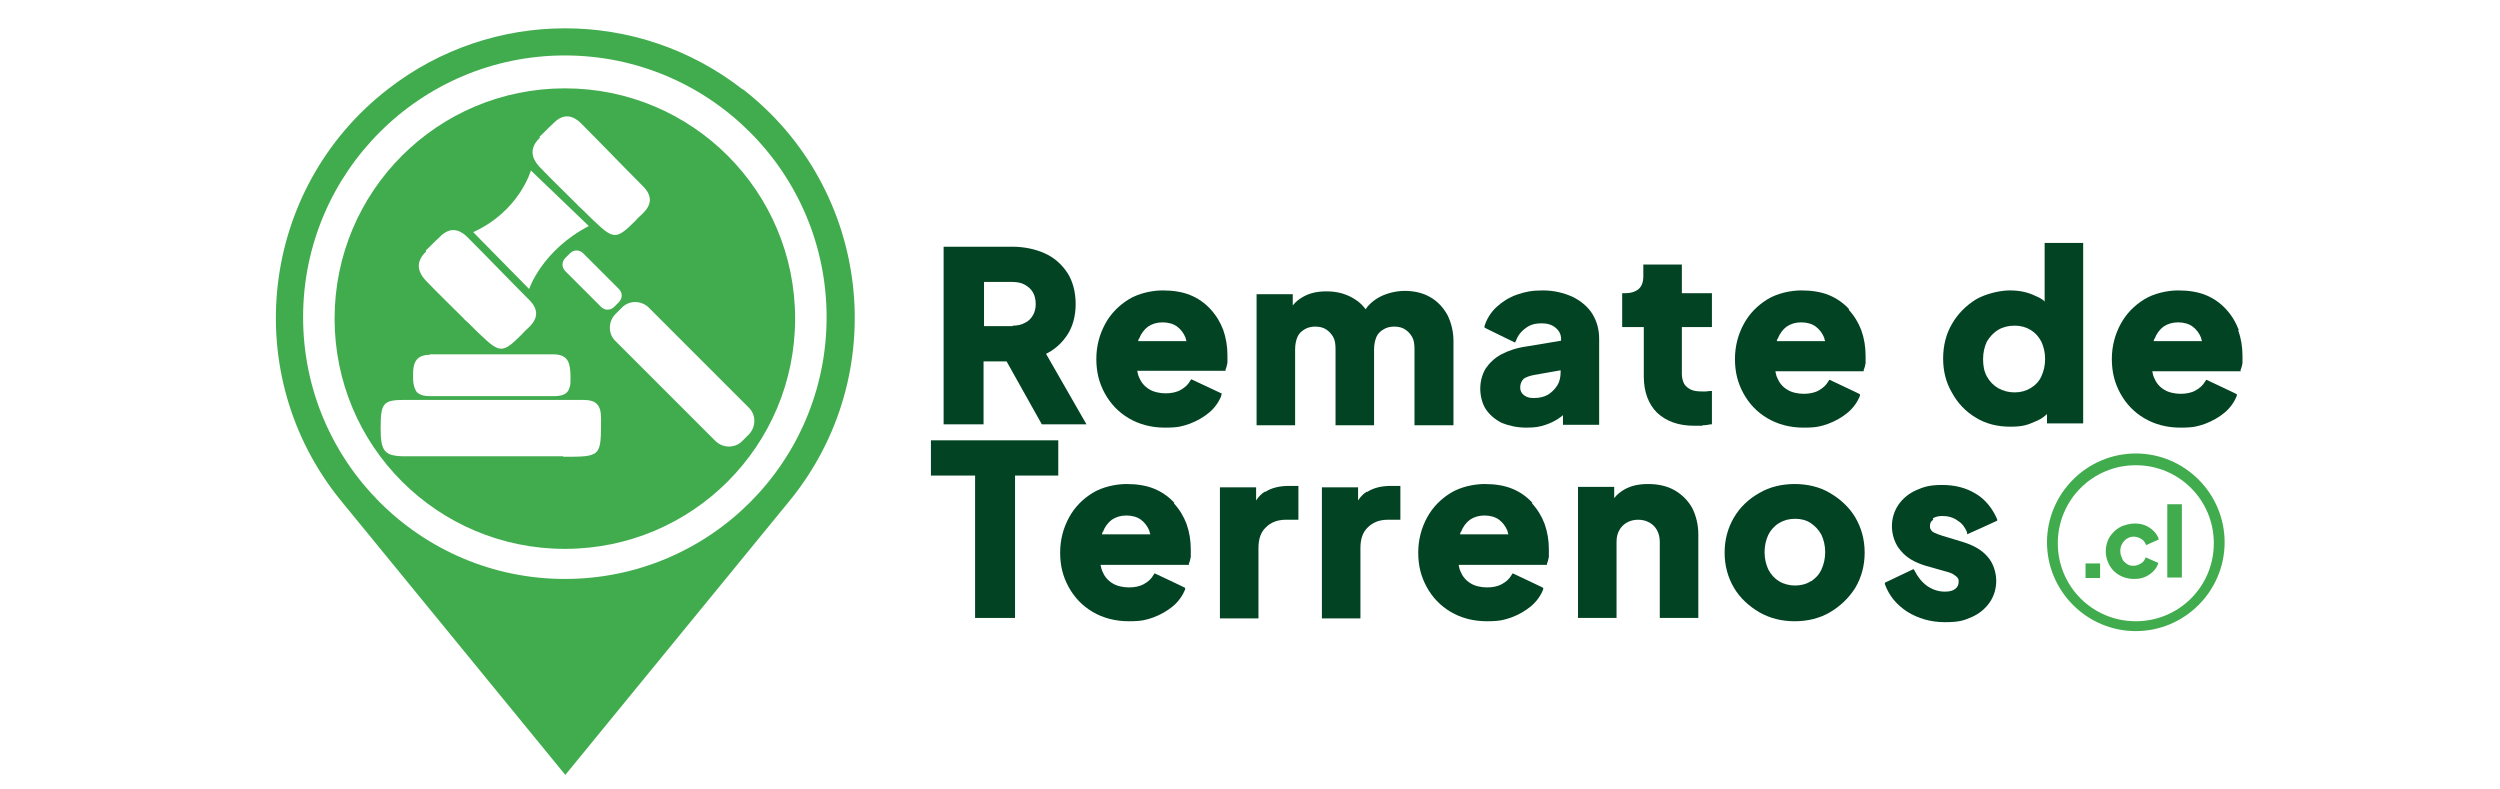
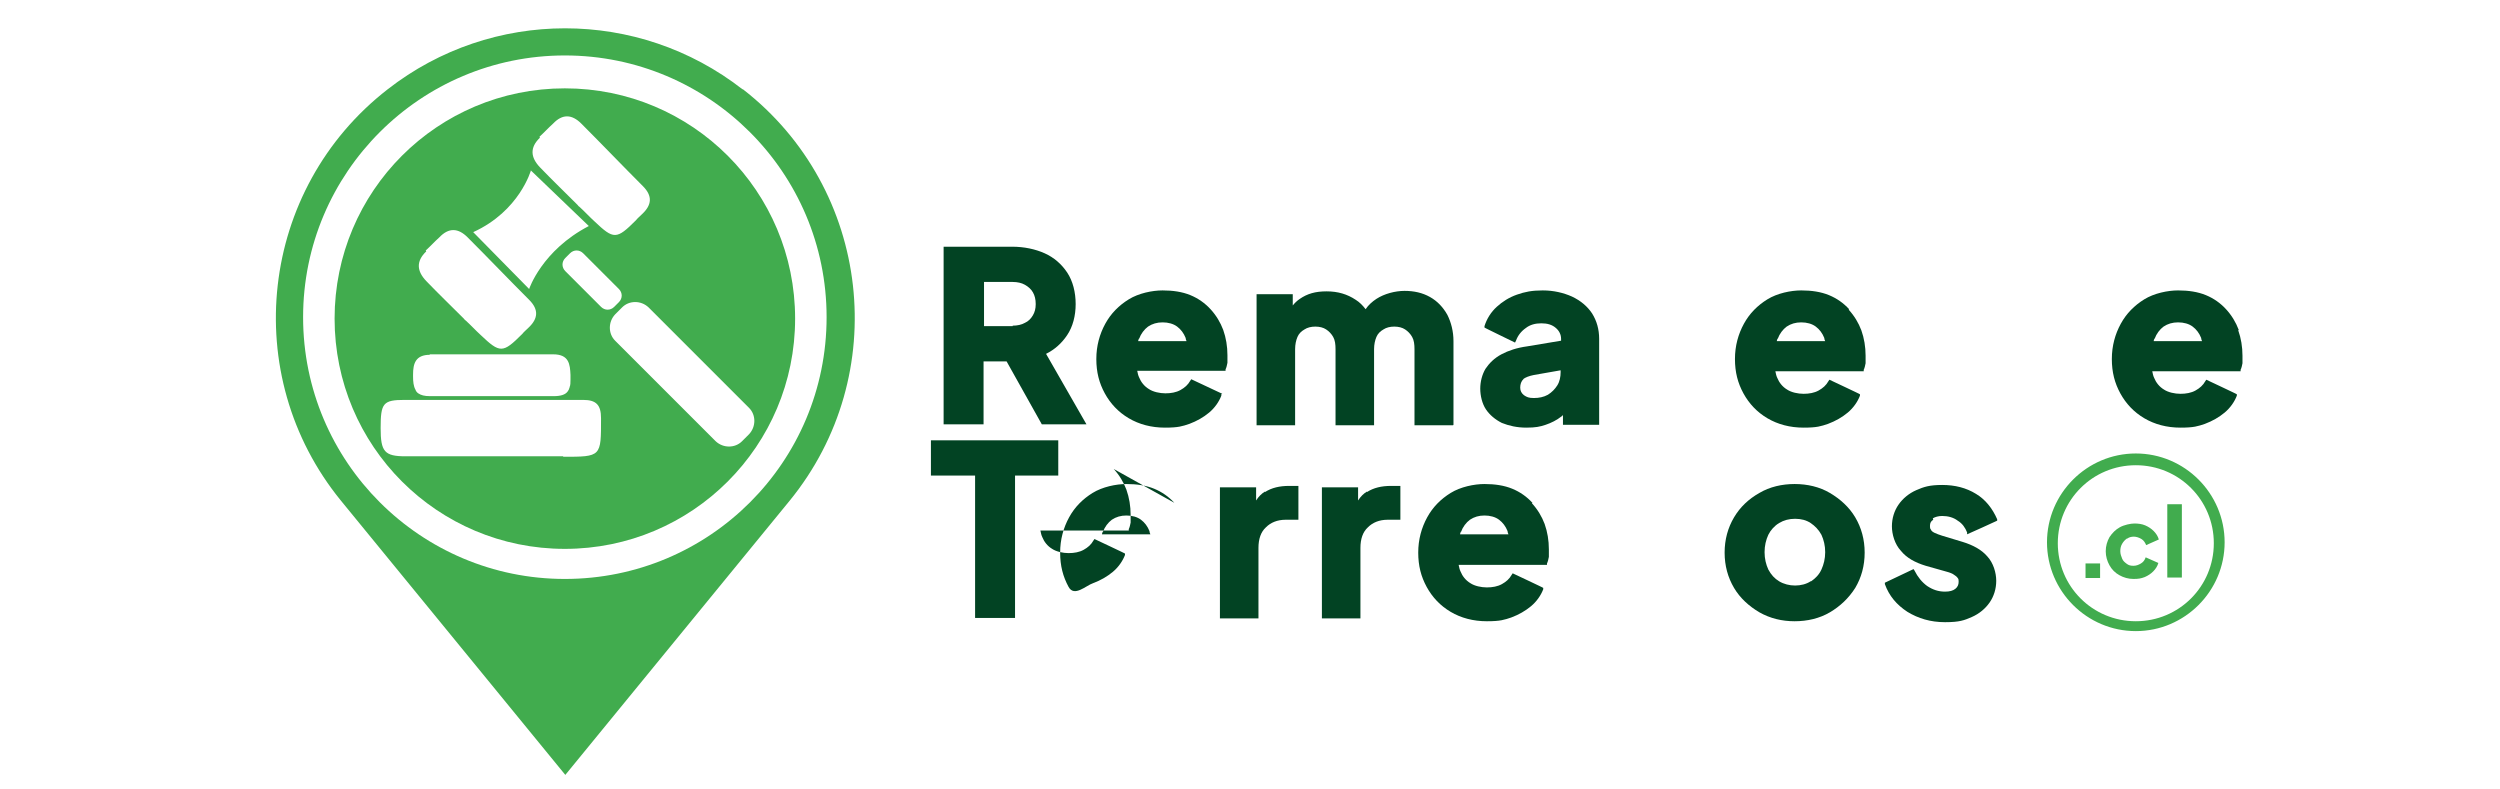
<svg xmlns="http://www.w3.org/2000/svg" version="1.1" viewBox="0 0 532 168">
  <defs>
    <style>
      .cls-1 {
        fill: #41ac4e;
      }

      .cls-2 {
        fill: #024323;
      }
    </style>
  </defs>
  <g>
    <g id="Capa_1">
      <g>
        <g>
          <path class="cls-1" d="M120.2,18.8c-27.1,0-49,21.9-49,49s21.9,49,49,49,49-21.9,49-49-21.9-49-49-49ZM114.8,29.1c1-.9,1.9-1.9,2.9-2.8,2-2.1,4-2,6,0,4.4,4.4,8.7,8.9,13.1,13.3,2.1,2.1,1.9,4-.1,5.9-.5.5-1,.9-1.4,1.4-4.1,4.1-4.7,4.1-8.8.2-1.1-1-2.1-2.1-3.2-3.1-.2-.1-.3-.3-.4-.4-2.7-2.7-5.4-5.3-8-8-2-2.1-2.2-4.2,0-6.3ZM113,36.3l12.3,11.8c-10,5.2-12.7,13.4-12.7,13.4l-11.9-12.1c9.9-4.5,12.3-13.2,12.3-13.2ZM90.6,53.3c1-.9,1.9-1.9,2.9-2.8,2-2.1,4-2,6,0,4.4,4.4,8.7,8.9,13.1,13.3,2.1,2.1,1.9,4-.1,5.9-.5.5-1,.9-1.4,1.4-4.1,4.1-4.7,4.1-8.8.2-1.1-1-2.1-2.1-3.2-3.1-.2-.1-.3-.3-.4-.4-2.7-2.7-5.4-5.3-8-8-2-2.1-2.2-4.2,0-6.3ZM91.4,75.4c3.5,0,7,0,10.5,0,3.1,0,6.1,0,9.2,0,2.2,0,4.4,0,6.6,0,3.4,0,3.6,2.1,3.7,4.4,0,.2,0,.3,0,.5,0,.2,0,.3,0,.5,0,.6,0,1.2-.2,1.6,0,.1,0,.2-.1.3,0,.2-.2.4-.3.6-.5.7-1.5,1-3,1-1.4,0-2.9,0-4.3,0-2.9,0-5.8,0-8.6,0-2.6,0-5.2,0-7.8,0-1.9,0-3.7,0-5.6,0-1.2,0-1.9-.2-2.5-.6-.3-.2-.5-.5-.6-.8-.4-.7-.5-1.7-.5-2.7,0-.2,0-.3,0-.5,0-2.3.5-4.2,3.6-4.2ZM119.9,97.1c-11.2,0-22.4,0-33.6,0-4.5,0-5.3-1-5.3-6,0-5.3.5-6,5.1-6,6.3,0,12.7,0,19,0h0c6.3,0,12.7,0,19,0,2.8,0,3.8,1.1,3.8,3.9,0,8.2.1,8.2-8.1,8.2ZM127.9,65.3l-7.6-7.6c-.8-.8-.8-2,0-2.8l1-1c.8-.8,2-.8,2.8,0l7.6,7.6c.8.8.8,2,0,2.8l-1,1c-.8.8-2,.8-2.8,0ZM157.9,93.9c-1.5,1.5-4,1.5-5.6,0l-21.4-21.4c-1.5-1.5-1.5-4,0-5.6l1.5-1.5c1.5-1.5,4-1.5,5.6,0l21.4,21.4c1.5,1.5,1.5,4,0,5.6l-1.5,1.5Z" />
          <path class="cls-1" d="M158,19h0c-22.2-17.3-53.3-17.3-75.5,0h0c-27.3,21.2-31.8,60.8-9.9,87.6l47.7,58.3,47.7-58.3c21.9-26.8,17.4-66.4-9.9-87.6ZM120.2,123.2c-30.7,0-55.7-24.9-55.7-55.7S89.5,11.8,120.2,11.8s55.7,24.9,55.7,55.7-24.9,55.7-55.7,55.7Z" />
        </g>
        <g>
          <g>
            <path class="cls-2" d="M209.3,76.9h4.9l7.5,13.4h9.5l-8.6-15c1.8-.9,3.3-2.2,4.5-4,1.2-1.8,1.8-4.1,1.8-6.6s-.6-4.9-1.8-6.7c-1.2-1.8-2.8-3.2-4.8-4.1-2-.9-4.4-1.4-6.9-1.4h-14.6v37.8h8.5v-13.4ZM215.5,69.4h-6.1v-9.4h6.1c1,0,1.9.2,2.6.6.7.4,1.3.9,1.7,1.6.4.7.6,1.5.6,2.5s-.2,1.7-.6,2.4c-.4.7-1,1.3-1.7,1.6-.7.4-1.6.6-2.6.6Z" />
            <path class="cls-2" d="M260.1,83.8l-6.6-3.1-.2.3c-.5.9-1.2,1.5-2.1,2-.9.5-2,.7-3.2.7s-2.6-.3-3.5-.9c-1-.6-1.7-1.5-2.1-2.5-.2-.4-.3-.9-.4-1.4h18.8v-.3c.2-.4.3-.9.4-1.4,0-.5,0-1.1,0-1.6,0-1.9-.3-3.7-.9-5.4-.6-1.6-1.5-3.1-2.7-4.4-1.2-1.3-2.6-2.3-4.3-3-1.7-.7-3.7-1-5.9-1s-5.1.6-7.2,1.9c-2.1,1.3-3.8,3-5,5.2-1.2,2.2-1.9,4.7-1.9,7.5s.6,5.1,1.8,7.3c1.2,2.2,2.9,4,5.1,5.3,2.2,1.3,4.8,2,7.7,2s3.7-.3,5.2-.8c1.6-.6,3-1.4,4.2-2.4,1.2-1,2.1-2.3,2.6-3.6v-.3ZM242.4,72.1c.4-1.1,1.1-2,1.9-2.6.9-.6,1.9-.9,3.1-.9s2.3.3,3.1.9c.8.6,1.4,1.4,1.8,2.4,0,.2.1.5.2.7h-10.3c0-.2.1-.4.2-.6Z" />
            <path class="cls-2" d="M309.3,90.4v-17.8c0-2.1-.5-4-1.3-5.6-.9-1.6-2.1-2.9-3.7-3.8-1.6-.9-3.4-1.3-5.4-1.3s-4.3.6-6,1.7c-.9.6-1.7,1.3-2.3,2.2-.6-.8-1.3-1.5-2.1-2-1.8-1.2-3.8-1.8-6.2-1.8s-4.1.5-5.7,1.6c-.6.4-1.1.9-1.5,1.4v-2.4h-7.7v27.9h8.2v-16.2c0-1,.2-1.9.5-2.6.3-.7.8-1.2,1.5-1.6.6-.4,1.4-.6,2.3-.6s1.7.2,2.3.6c.6.4,1.1.9,1.5,1.6.4.7.5,1.6.5,2.6v16.2h8.2v-16.2c0-1,.2-1.9.5-2.6.3-.7.8-1.2,1.5-1.6.6-.4,1.4-.6,2.3-.6s1.7.2,2.3.6c.6.4,1.1.9,1.5,1.6.4.7.5,1.6.5,2.6v16.2h8.2Z" />
            <path class="cls-2" d="M340.3,90.4v-18.3c0-2-.5-3.8-1.5-5.4-1-1.5-2.4-2.7-4.3-3.6-1.8-.8-3.9-1.3-6.2-1.3s-3.8.3-5.5.9c-1.7.6-3.1,1.5-4.3,2.6-1.2,1.1-2.1,2.5-2.6,4.1v.3c-.1,0,6.5,3.2,6.5,3.2l.2-.4c.4-1.1,1.1-2,2.1-2.7.9-.7,2-1,3.3-1s2.3.3,3.1,1c.7.6,1.1,1.4,1.1,2.3v.4l-7.2,1.2c-2.2.3-4,.9-5.5,1.7-1.5.8-2.6,1.9-3.4,3.1-.7,1.2-1.1,2.7-1.1,4.2s.4,3.2,1.2,4.4c.8,1.2,2,2.2,3.4,2.9,1.5.6,3.2,1,5.2,1s2.9-.2,4.1-.6c1.2-.4,2.4-1,3.4-1.8.1,0,.2-.2.3-.3v2.1h7.7ZM324.1,80.7c.5-.4,1.3-.7,2.3-.9l5.7-1v.4c0,1-.2,2-.7,2.8-.5.8-1.2,1.5-2,2-.9.5-1.9.7-3,.7s-1.5-.2-2.1-.6c-.5-.4-.8-.9-.8-1.6s.2-1.4.7-1.8Z" />
-             <path class="cls-2" d="M357.9,56.3h-8.2v2.4c0,1.3-.3,2.2-1,2.8-.7.6-1.7.9-2.9.9h-.6v7.2h4.6v10.5c0,3.3,1,5.9,2.8,7.7,1.9,1.8,4.5,2.8,7.9,2.8s1.2,0,1.8-.1c.6,0,1.2-.1,1.7-.2h.3v-7.1h-.4c-.3,0-.6.1-.9.1-.3,0-.5,0-.8,0-1,0-1.8-.1-2.4-.4-.6-.3-1.1-.7-1.4-1.2-.3-.6-.5-1.3-.5-2.1v-10h6.4v-7.2h-6.4v-6.2Z" />
            <path class="cls-2" d="M393.5,65.8c-1.2-1.3-2.6-2.3-4.3-3-1.7-.7-3.7-1-5.9-1s-5.1.6-7.2,1.9c-2.1,1.3-3.8,3-5,5.2-1.2,2.2-1.9,4.7-1.9,7.5s.6,5.1,1.8,7.3c1.2,2.2,2.9,4,5.1,5.3,2.2,1.3,4.8,2,7.7,2s3.7-.3,5.2-.8c1.6-.6,3-1.4,4.2-2.4,1.2-1,2.1-2.3,2.6-3.6v-.3c.1,0-6.5-3.1-6.5-3.1l-.2.3c-.5.9-1.2,1.5-2.1,2-.9.5-2,.7-3.2.7s-2.6-.3-3.5-.9c-1-.6-1.7-1.5-2.1-2.5-.2-.4-.3-.9-.4-1.4h18.8v-.3c.2-.4.3-.9.4-1.4,0-.5,0-1.1,0-1.6,0-1.9-.3-3.7-.9-5.4-.6-1.6-1.5-3.1-2.7-4.4ZM378.3,72.1c.4-1.1,1.1-2,1.9-2.6.9-.6,1.9-.9,3.1-.9s2.3.3,3.1.9c.8.6,1.4,1.4,1.8,2.4,0,.2.1.5.2.7h-10.3c0-.2.1-.4.2-.6Z" />
-             <path class="cls-2" d="M435.2,64.2c-.6-.5-1.2-.9-2-1.2-1.6-.8-3.4-1.2-5.5-1.2s-5.1.7-7.2,1.9c-2.1,1.3-3.9,3.1-5.1,5.2-1.3,2.2-1.9,4.7-1.9,7.4s.6,5.1,1.9,7.3c1.2,2.2,2.9,4,5.1,5.3,2.1,1.3,4.6,1.9,7.3,1.9s3.7-.4,5.3-1.1c1-.4,1.8-.9,2.5-1.6v2h7.7v-38.4h-8.2v12.3ZM428.7,83.5c-1.3,0-2.4-.3-3.5-.9-1-.6-1.8-1.4-2.4-2.5-.6-1.1-.8-2.3-.8-3.7s.3-2.6.8-3.7c.6-1,1.4-1.9,2.4-2.5s2.2-.9,3.5-.9,2.4.3,3.4.9c1,.6,1.7,1.4,2.3,2.5.5,1.1.8,2.3.8,3.7s-.3,2.6-.8,3.7c-.5,1.1-1.3,1.9-2.3,2.5-1,.6-2.1.9-3.4.9Z" />
            <path class="cls-2" d="M476.4,70.2c-.6-1.6-1.5-3.1-2.7-4.4-1.2-1.3-2.6-2.3-4.3-3-1.7-.7-3.7-1-5.9-1s-5.1.6-7.2,1.9c-2.1,1.3-3.8,3-5,5.2-1.2,2.2-1.9,4.7-1.9,7.5s.6,5.1,1.8,7.3c1.2,2.2,2.9,4,5.1,5.3,2.2,1.3,4.8,2,7.7,2s3.7-.3,5.2-.8c1.6-.6,3-1.4,4.2-2.4,1.2-1,2.1-2.3,2.6-3.6v-.3c.1,0-6.5-3.1-6.5-3.1l-.2.3c-.5.9-1.2,1.5-2.1,2-.9.5-2,.7-3.2.7s-2.6-.3-3.5-.9c-1-.6-1.7-1.5-2.1-2.5-.2-.4-.3-.9-.4-1.4h18.8v-.3c.2-.4.3-.9.4-1.4,0-.5,0-1.1,0-1.6,0-1.9-.3-3.7-.9-5.4ZM458.5,72.1c.4-1.1,1.1-2,1.9-2.6.9-.6,1.9-.9,3.1-.9s2.3.3,3.1.9c.8.6,1.4,1.4,1.8,2.4,0,.2.1.5.2.7h-10.3c0-.2.1-.4.2-.6Z" />
            <polygon class="cls-2" points="198.1 101.2 207.5 101.2 207.5 131.5 216 131.5 216 101.2 225.2 101.2 225.2 93.7 198.1 93.7 198.1 101.2" />
-             <path class="cls-2" d="M249.9,107c-1.2-1.3-2.6-2.3-4.3-3-1.7-.7-3.7-1-5.9-1s-5.1.6-7.2,1.9c-2.1,1.3-3.8,3-5,5.2-1.2,2.2-1.9,4.7-1.9,7.5s.6,5.1,1.8,7.3c1.2,2.2,2.9,4,5.1,5.3,2.2,1.3,4.8,2,7.7,2s3.7-.3,5.2-.8c1.6-.6,3-1.4,4.2-2.4,1.2-1,2.1-2.3,2.6-3.6v-.3c.1,0-6.5-3.1-6.5-3.1l-.2.3c-.5.9-1.2,1.5-2.1,2-.9.5-2,.7-3.2.7s-2.6-.3-3.5-.9c-1-.6-1.7-1.5-2.1-2.5-.2-.4-.3-.9-.4-1.4h18.8v-.3c.2-.4.3-.9.4-1.4,0-.5,0-1.1,0-1.6,0-1.9-.3-3.7-.9-5.4-.6-1.6-1.5-3.1-2.7-4.4ZM234.7,113.2c.4-1.1,1.1-2,1.9-2.6.9-.6,1.9-.9,3.1-.9s2.3.3,3.1.9c.8.6,1.4,1.4,1.8,2.4,0,.2.1.5.2.7h-10.3c0-.2.1-.4.2-.6Z" />
+             <path class="cls-2" d="M249.9,107c-1.2-1.3-2.6-2.3-4.3-3-1.7-.7-3.7-1-5.9-1s-5.1.6-7.2,1.9c-2.1,1.3-3.8,3-5,5.2-1.2,2.2-1.9,4.7-1.9,7.5s.6,5.1,1.8,7.3s3.7-.3,5.2-.8c1.6-.6,3-1.4,4.2-2.4,1.2-1,2.1-2.3,2.6-3.6v-.3c.1,0-6.5-3.1-6.5-3.1l-.2.3c-.5.9-1.2,1.5-2.1,2-.9.5-2,.7-3.2.7s-2.6-.3-3.5-.9c-1-.6-1.7-1.5-2.1-2.5-.2-.4-.3-.9-.4-1.4h18.8v-.3c.2-.4.3-.9.4-1.4,0-.5,0-1.1,0-1.6,0-1.9-.3-3.7-.9-5.4-.6-1.6-1.5-3.1-2.7-4.4ZM234.7,113.2c.4-1.1,1.1-2,1.9-2.6.9-.6,1.9-.9,3.1-.9s2.3.3,3.1.9c.8.6,1.4,1.4,1.8,2.4,0,.2.1.5.2.7h-10.3c0-.2.1-.4.2-.6Z" />
            <path class="cls-2" d="M269.2,104.6c-.7.4-1.4,1.1-1.9,1.9v-2.8h-7.7v27.9h8.2v-15c0-1.9.5-3.4,1.6-4.4,1-1,2.4-1.6,4.2-1.6h2.7v-7.2h-2c-2,0-3.7.4-5.1,1.3Z" />
            <path class="cls-2" d="M290.9,104.6c-.7.4-1.4,1.1-1.9,1.9v-2.8h-7.7v27.9h8.2v-15c0-1.9.5-3.4,1.6-4.4,1-1,2.4-1.6,4.2-1.6h2.7v-7.2h-2c-2,0-3.7.4-5.1,1.3Z" />
            <path class="cls-2" d="M326.1,107c-1.2-1.3-2.6-2.3-4.3-3-1.7-.7-3.7-1-5.9-1s-5.1.6-7.2,1.9c-2.1,1.3-3.8,3-5,5.2-1.2,2.2-1.9,4.7-1.9,7.5s.6,5.1,1.8,7.3c1.2,2.2,2.9,4,5.1,5.3,2.2,1.3,4.8,2,7.7,2s3.7-.3,5.2-.8c1.6-.6,3-1.4,4.2-2.4,1.2-1,2.1-2.3,2.6-3.6v-.3c.1,0-6.5-3.1-6.5-3.1l-.2.3c-.5.9-1.2,1.5-2.1,2-.9.5-2,.7-3.2.7s-2.6-.3-3.5-.9c-1-.6-1.7-1.5-2.1-2.5-.2-.4-.3-.9-.4-1.4h18.8v-.3c.2-.4.3-.9.4-1.4,0-.5,0-1.1,0-1.6,0-1.9-.3-3.7-.9-5.4-.6-1.6-1.5-3.1-2.7-4.4ZM310.9,113.2c.4-1.1,1.1-2,1.9-2.6.9-.6,1.9-.9,3.1-.9s2.3.3,3.1.9c.8.6,1.4,1.4,1.8,2.4,0,.2.1.5.2.7h-10.3c0-.2.1-.4.2-.6Z" />
-             <path class="cls-2" d="M356.3,104.3c-1.6-.9-3.5-1.3-5.6-1.3s-3.7.4-5.1,1.2c-.8.5-1.5,1-2.1,1.8v-2.4h-7.7v27.9h8.2v-16.2c0-1,.2-1.8.6-2.5.4-.7.9-1.2,1.6-1.6.7-.4,1.5-.6,2.4-.6s1.7.2,2.4.6c.7.4,1.2.9,1.6,1.6.4.7.6,1.6.6,2.5v16.2h8.2v-17.8c0-2.1-.5-4-1.3-5.6-.9-1.6-2.2-2.9-3.8-3.8Z" />
            <path class="cls-2" d="M389.4,104.9c-2.2-1.3-4.8-1.9-7.5-1.9s-5.3.6-7.5,1.9c-2.3,1.3-4.1,3-5.4,5.2-1.3,2.2-2,4.7-2,7.5s.7,5.3,2,7.5c1.3,2.2,3.2,3.9,5.4,5.2,2.3,1.3,4.8,1.9,7.5,1.9s5.3-.6,7.5-1.9c2.2-1.3,4-3,5.4-5.2,1.3-2.2,2-4.7,2-7.5s-.7-5.3-2-7.5c-1.3-2.2-3.2-3.9-5.4-5.2ZM385.3,123.7c-.9.6-2.1.9-3.3.9s-2.4-.3-3.4-.9c-1-.6-1.7-1.4-2.3-2.5-.5-1.1-.8-2.3-.8-3.7s.3-2.6.8-3.7c.5-1,1.3-1.9,2.3-2.5,1-.6,2.1-.9,3.4-.9s2.4.3,3.3.9c.9.6,1.7,1.4,2.3,2.5.5,1.1.8,2.3.8,3.7s-.3,2.6-.8,3.7c-.5,1.1-1.3,1.9-2.2,2.5Z" />
            <path class="cls-2" d="M411.3,110.3c.5-.3,1.2-.5,2-.5,1.2,0,2.4.3,3.3,1,1,.6,1.6,1.5,2,2.5v.4c.1,0,6.4-2.9,6.4-2.9v-.3c-1-2.3-2.5-4.2-4.5-5.4-2.1-1.3-4.5-1.9-7.2-1.9s-3.9.4-5.5,1.1c-1.6.7-2.9,1.8-3.8,3.1-.9,1.3-1.4,2.9-1.4,4.6s.6,3.8,1.9,5.2c1.2,1.5,3,2.5,5.3,3.2l4.6,1.3c.6.2,1,.3,1.4.6.3.2.6.4.8.7.2.2.2.5.2.8,0,.6-.2,1.1-.7,1.5-.5.4-1.2.6-2.2.6-1.4,0-2.6-.4-3.8-1.2-1.1-.8-2-1.9-2.7-3.3l-.2-.3-6.1,2.9v.3c.9,2.5,2.5,4.4,4.8,5.9,2.3,1.4,4.9,2.2,8,2.2s4.1-.4,5.7-1.1c1.6-.7,2.9-1.8,3.8-3.1.9-1.3,1.4-2.9,1.4-4.6s-.6-3.8-1.9-5.2c-1.2-1.4-3-2.4-5.3-3.1l-4.3-1.3c-.6-.2-1.2-.4-1.6-.6-.4-.2-.7-.4-.8-.7-.2-.2-.2-.5-.2-.8,0-.6.2-1,.7-1.3Z" />
          </g>
          <g>
            <path class="cls-1" d="M454.5,96.5c-10.4,0-18.9,8.5-18.9,18.9s8.5,18.9,18.9,18.9,18.9-8.5,18.9-18.9-8.5-18.9-18.9-18.9ZM454.5,132.2c-9.2,0-16.6-7.4-16.6-16.6s7.4-16.6,16.6-16.6,16.6,7.4,16.6,16.6-7.4,16.6-16.6,16.6Z" />
            <g>
              <rect class="cls-1" x="443.8" y="119.9" width="3.1" height="3.1" />
              <path class="cls-1" d="M452.7,114.6c.4-.3.9-.4,1.4-.4s1.1.2,1.6.5c.5.3.8.8,1,1.3l2.7-1.2c-.2-.7-.6-1.3-1.1-1.8-.5-.5-1.1-.9-1.8-1.2-.7-.3-1.5-.4-2.3-.4s-2.2.3-3.1.8c-.9.5-1.6,1.2-2.2,2.1-.5.9-.8,1.9-.8,3s.3,2.1.8,3c.5.9,1.2,1.6,2.1,2.1.9.5,1.9.8,3,.8s1.6-.1,2.4-.4c.7-.3,1.3-.7,1.8-1.2.5-.5.9-1.1,1.1-1.8l-2.7-1.2c-.2.6-.5,1-1,1.3-.5.3-1,.5-1.6.5s-1-.1-1.4-.4c-.4-.3-.8-.6-1-1.1s-.4-1-.4-1.6.1-1.1.4-1.6.6-.8,1-1.1Z" />
              <rect class="cls-1" x="461.2" y="107.3" width="3.1" height="15.6" />
            </g>
          </g>
        </g>
      </g>
    </g>
  </g>
</svg>